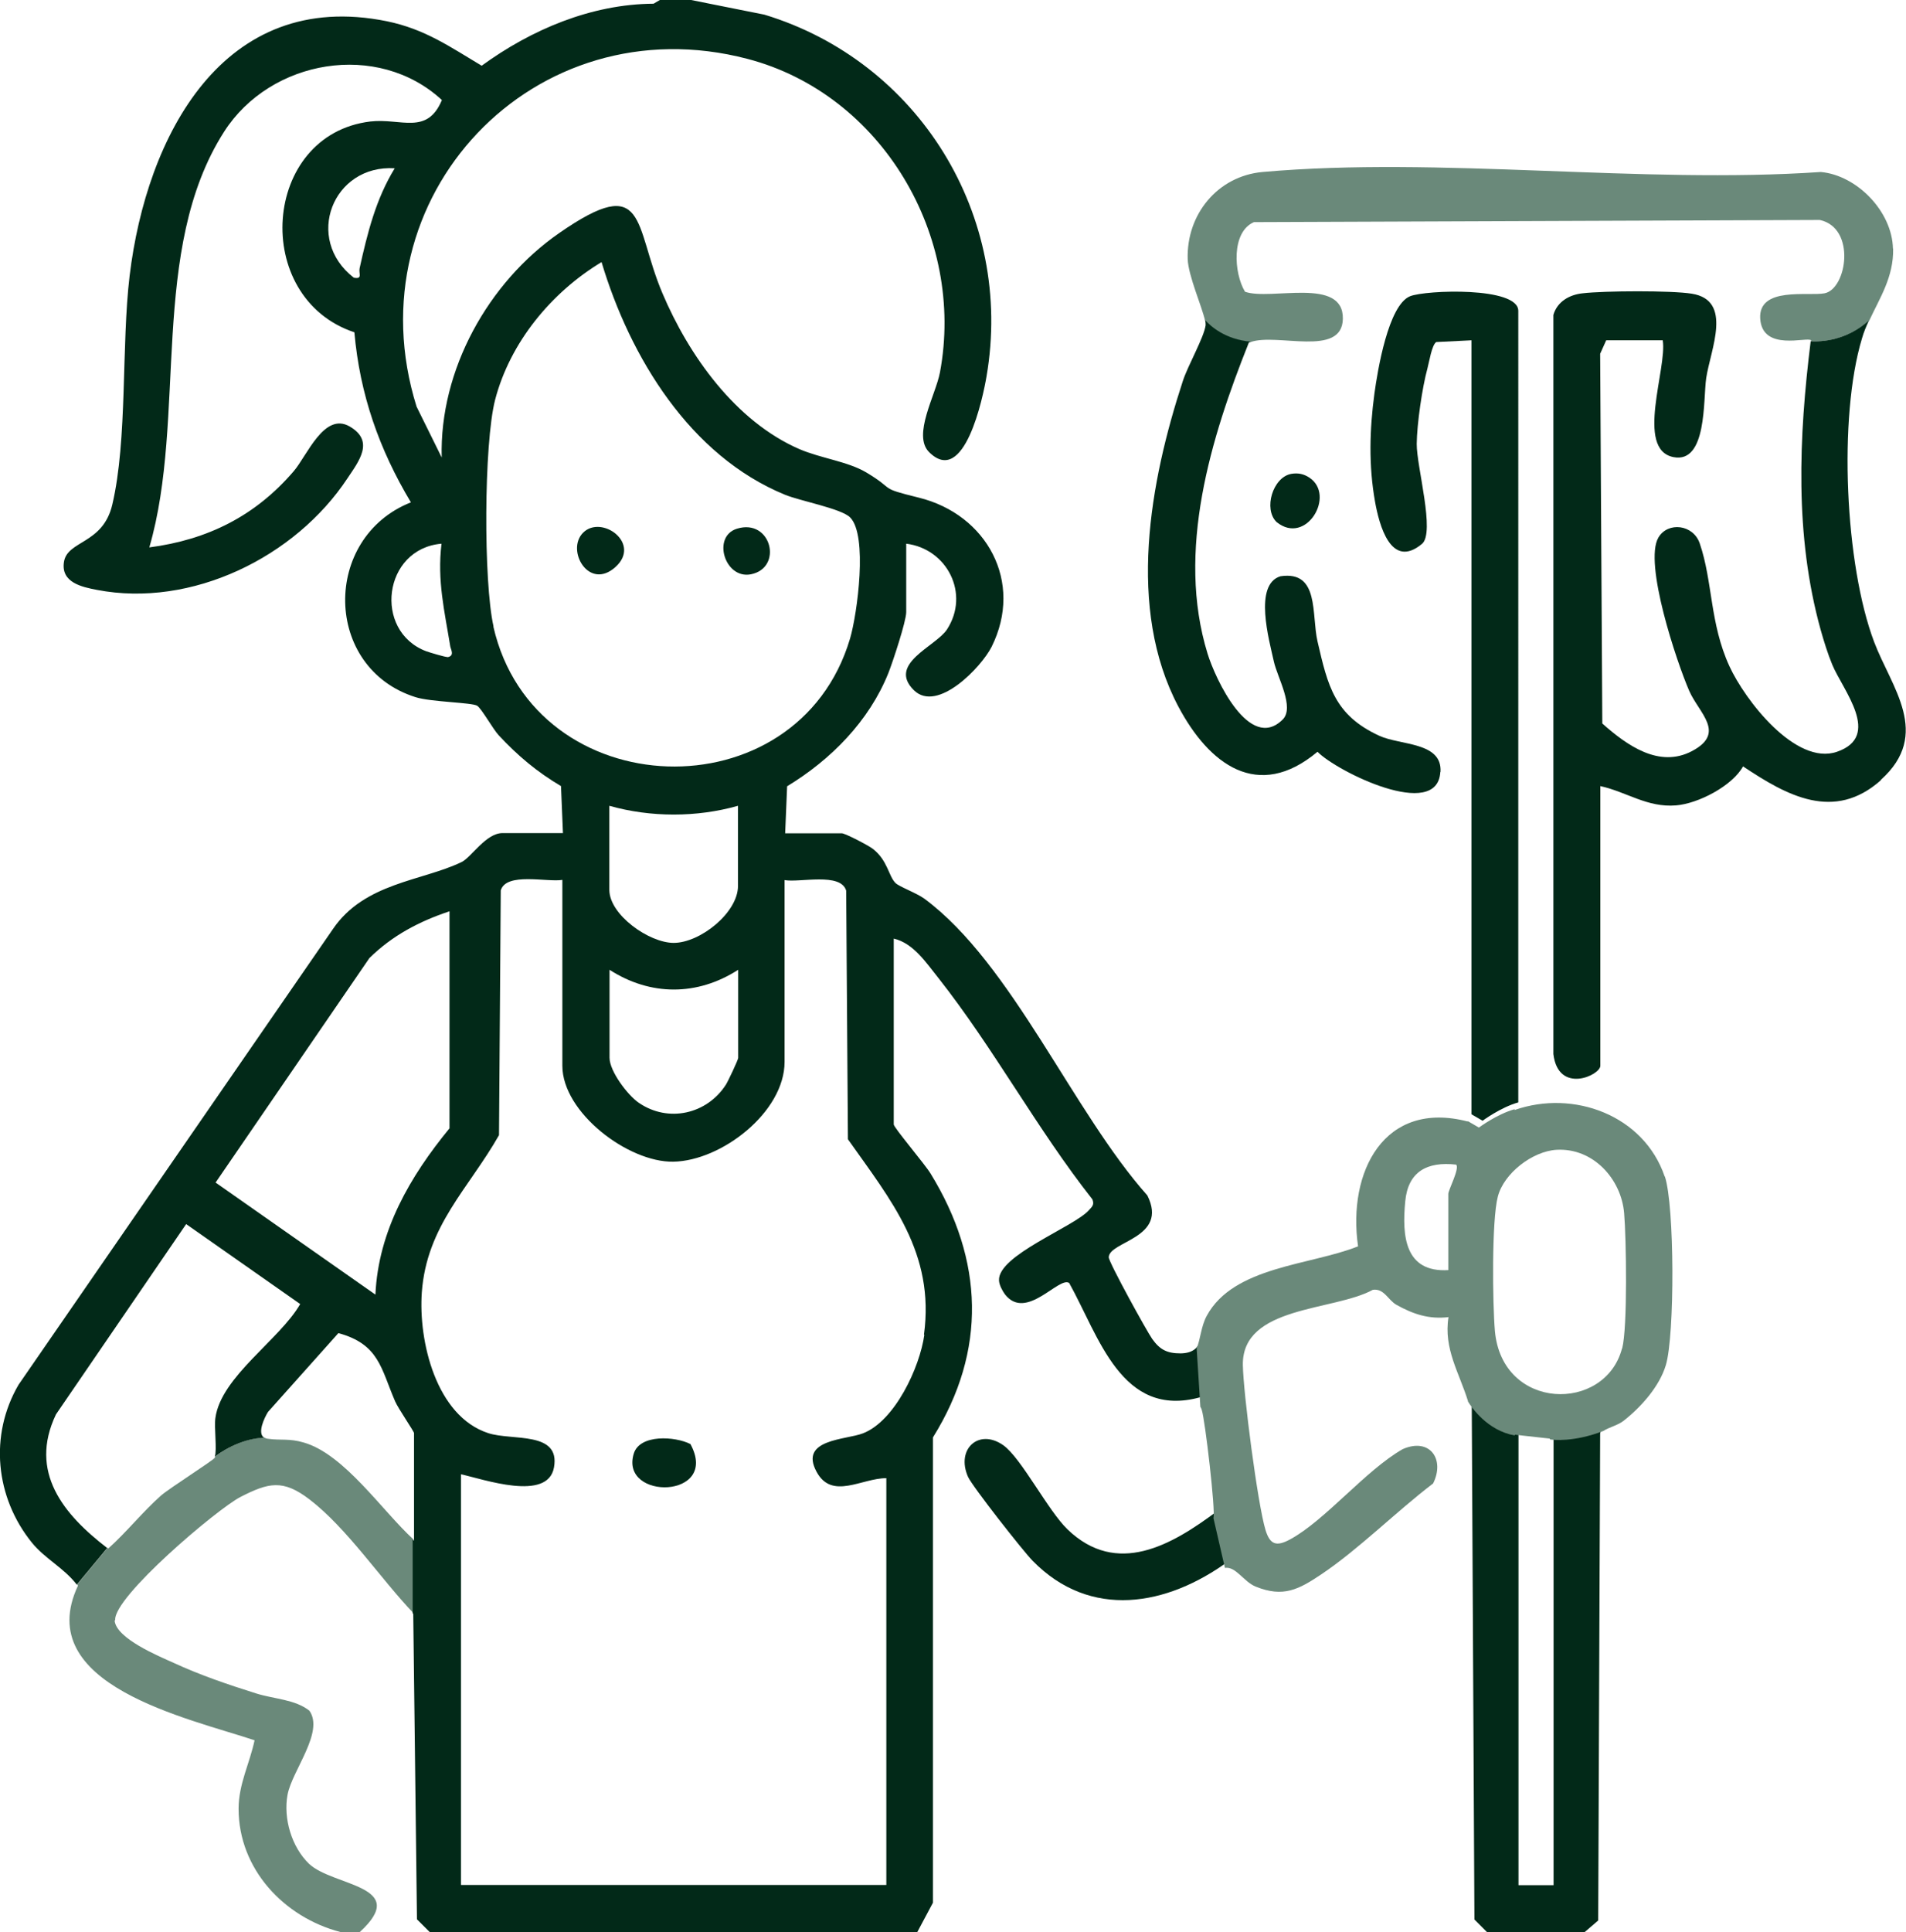
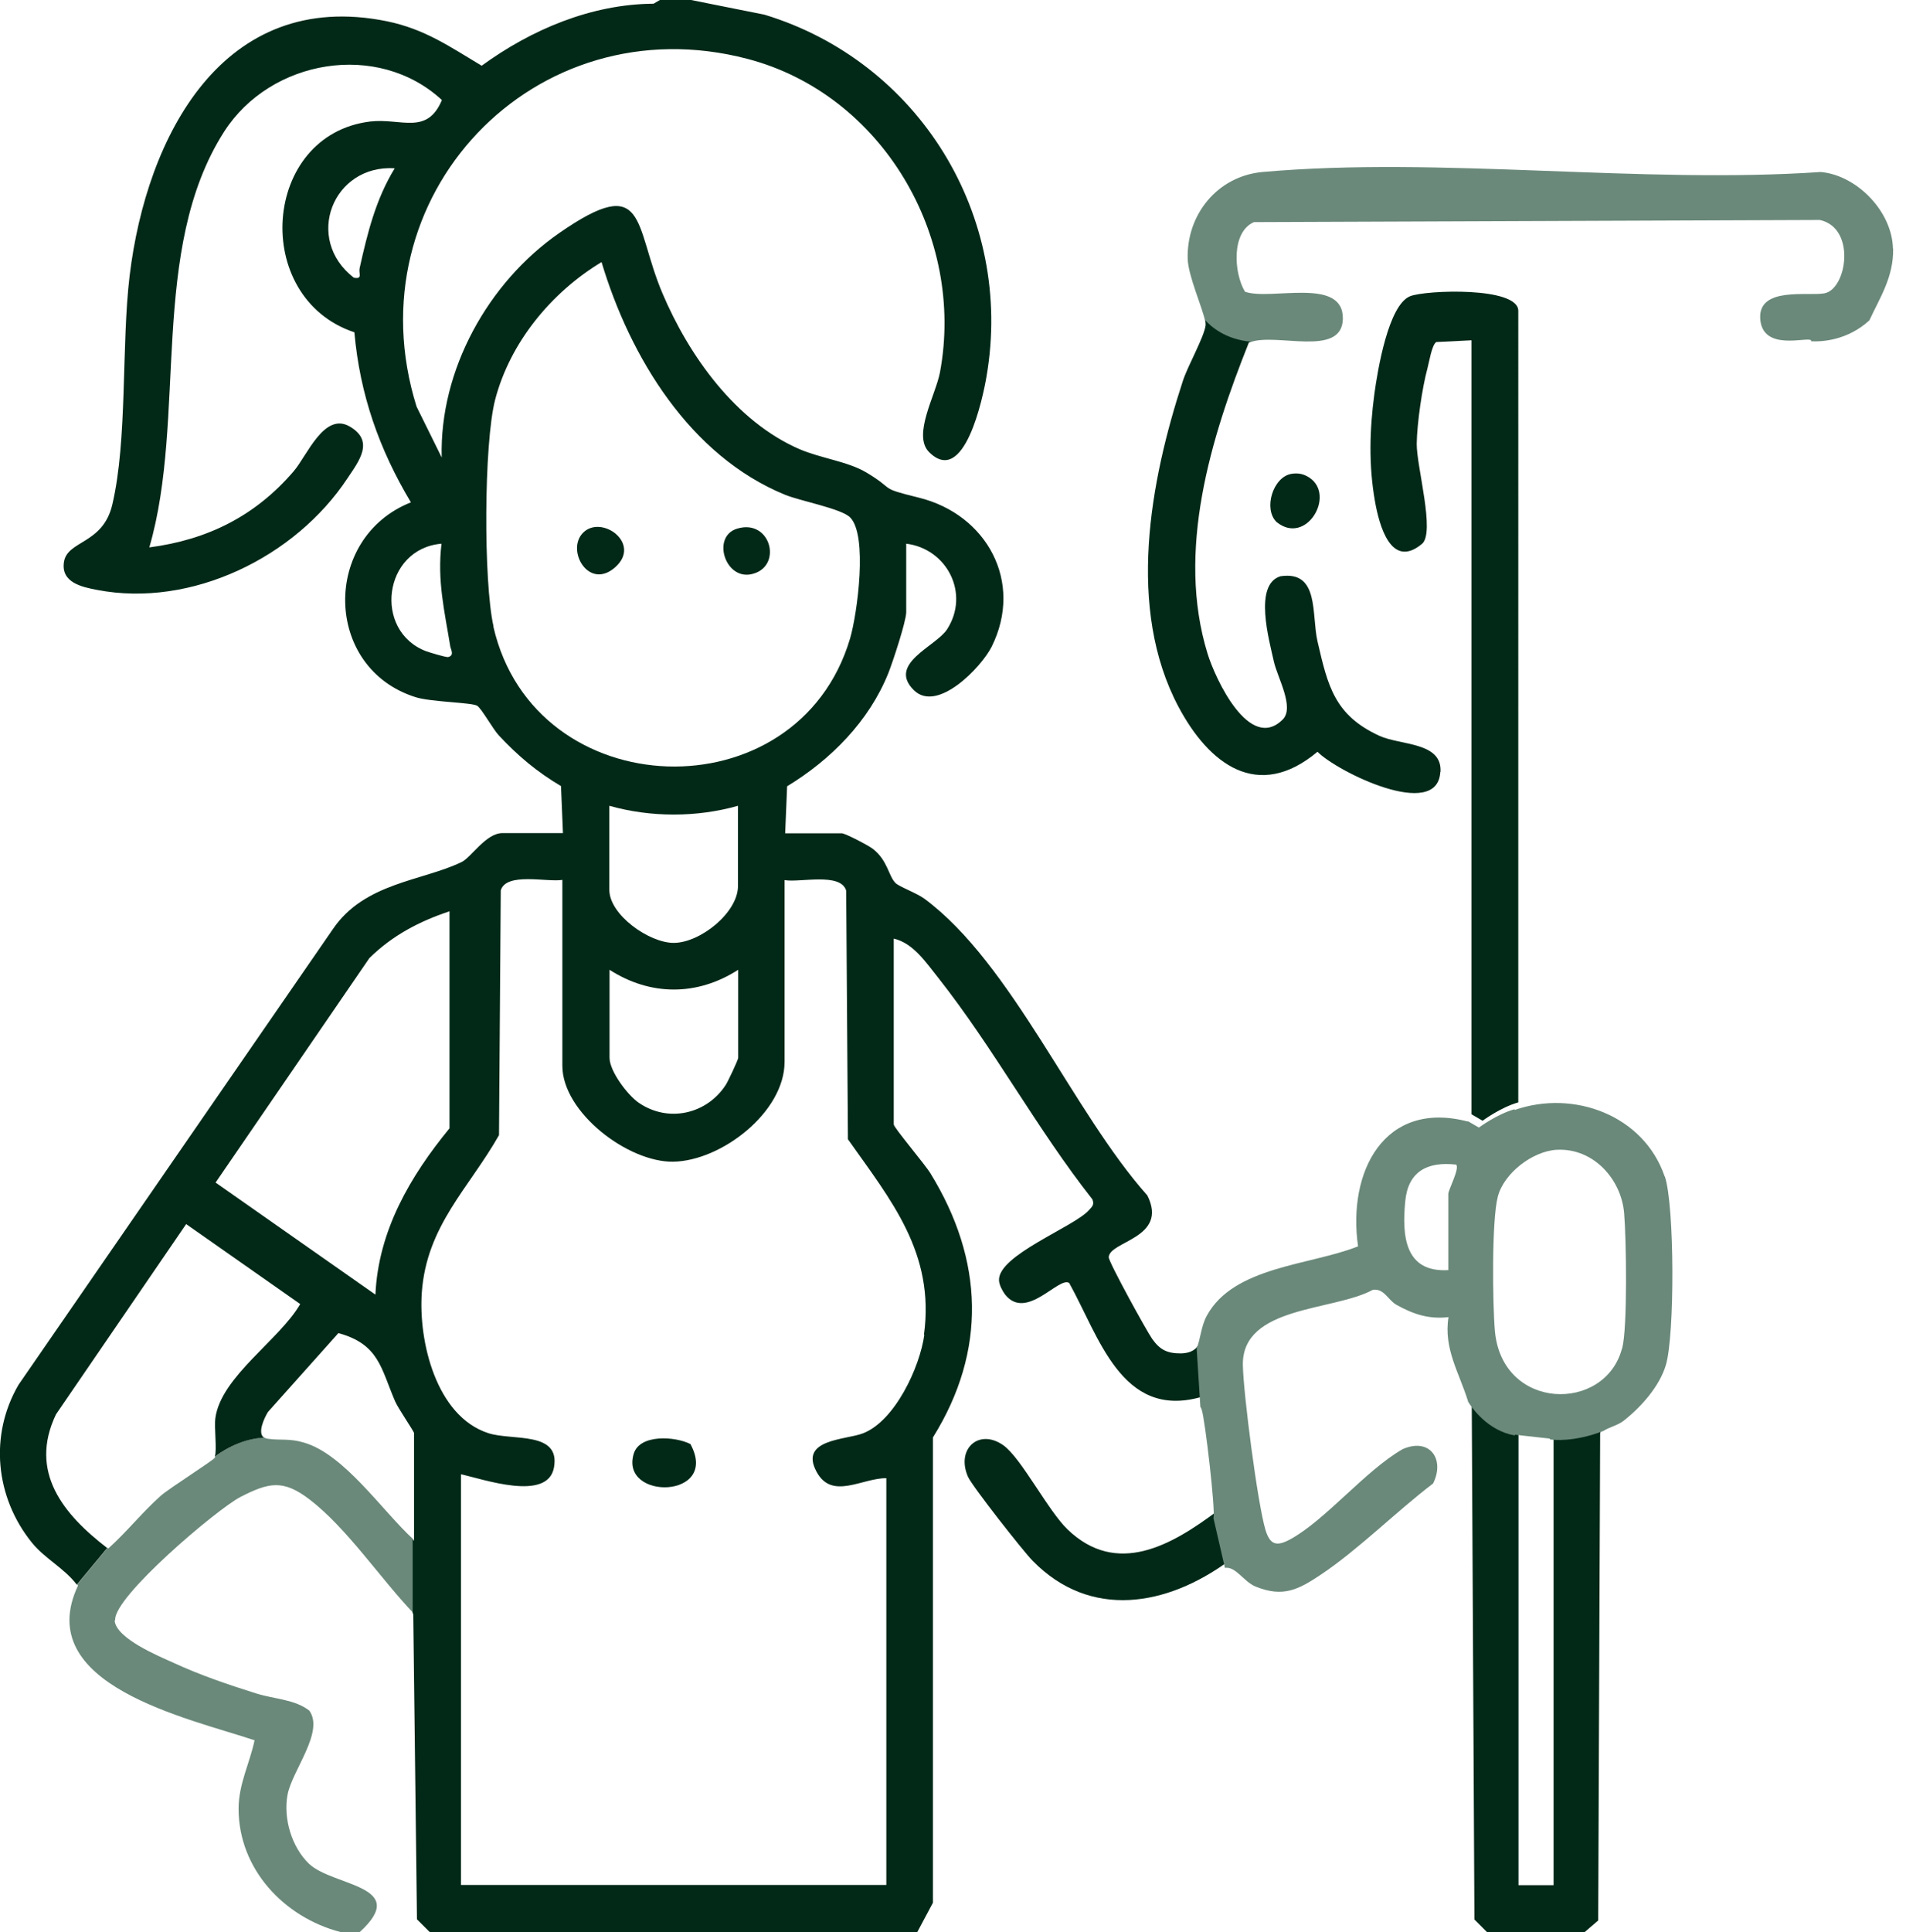
<svg xmlns="http://www.w3.org/2000/svg" id="Layer_2" data-name="Layer 2" viewBox="0 0 97.78 99.07">
  <defs>
    <style>      .cls-1 {        fill: none;      }      .cls-2 {        fill: #022918;      }      .cls-3 {        fill: #6a897a;      }    </style>
  </defs>
  <g id="Layer_1-2" data-name="Layer 1">
    <g>
      <path class="cls-3" d="M5.88,83.1c.08.92,2.25,1.82,3.03,2.17,1.36.63,2.81,1.12,4.24,1.57.93.29,1.98.3,2.72.88.78,1.1-.89,3.07-1.12,4.32-.22,1.21.21,2.67,1.1,3.53,1.23,1.17,5.23,1.1,2.61,3.5h-1c-2.88-.75-5.22-3.22-5.22-6.32,0-1.26.57-2.33.82-3.51-3.41-1.14-11.45-2.83-9.06-7.93-.01-.02-.03-.04-.04-.06l1.56-1.88s.03.02.04.03c.94-.84,1.76-1.88,2.7-2.71.45-.39,2.68-1.8,2.76-1.94,0-.02.02-.03.02-.06.24-.19,1.26-.92,2.52-.98.05.04.11.06.2.07.64.09,1.07-.03,1.82.19,2.09.6,4.03,3.51,5.63,4.97v3.78c-1.7-1.78-3.4-4.35-5.33-5.83-1.37-1.05-2.11-.86-3.54-.13-1.19.61-6.54,5.14-6.43,6.32Z" />
      <path class="cls-2" d="M35.42,74.05c1.53,2.82-3.63,2.91-2.91.5.3-1.02,2.13-.9,2.91-.5Z" />
      <line class="cls-1" x1="5.68" y1="79.18" x2="5.5" y2="79.39" />
      <line class="cls-1" x1="3.94" y1="81.27" x2="3.68" y2="81.58" />
      <path class="cls-1" d="M13.64,73.73s-.06,0-.1,0" />
      <path class="cls-1" d="M11.03,74.71s-.05.04-.05.04" />
      <path class="cls-2" d="M61.59,68.78c-.16.36-.42.61-1.02.62-.69,0-1.06-.18-1.46-.74-.27-.38-2.24-3.95-2.23-4.19.02-.83,3.08-.97,1.98-3.17-3.81-4.27-6.94-11.88-11.43-15.21-.41-.3-1.3-.62-1.49-.81-.36-.36-.4-1.16-1.16-1.75-.23-.18-1.42-.8-1.6-.8h-2.9l.1-2.41c2.24-1.36,4.21-3.34,5.2-5.82.22-.56.91-2.64.91-3.11v-3.51c2.1.26,3.28,2.57,2.09,4.4-.57.87-3.08,1.76-1.69,3.12,1.21,1.17,3.46-1.2,3.98-2.23,1.66-3.33-.25-6.79-3.73-7.65-2.15-.53-1.13-.36-2.71-1.3-.95-.56-2.33-.72-3.42-1.19-3.27-1.42-5.67-4.79-7.03-8-1.48-3.49-.75-6.23-5.29-3.08-3.65,2.53-6.15,7.03-6.03,11.51l-1.29-2.61C18.01,10.1,27.4.15,38.35,3.02c6.9,1.81,11.18,9.11,9.87,16.08-.22,1.16-1.42,3.21-.56,4.08,1.81,1.81,2.77-2.81,2.95-3.88,1.42-8.23-3.48-16.15-11.4-18.55l-3.76-.75h-1.6l-.32.19c-3.2.02-6.28,1.33-8.82,3.18-1.64-.98-2.92-1.88-4.86-2.28C11.43-.62,7.51,7,6.65,14.14c-.43,3.58-.1,8.39-.89,11.74-.48,2.04-2.31,1.82-2.48,2.94-.16,1.05.91,1.28,1.7,1.43,4.84.93,10.17-1.67,12.85-5.73.58-.87,1.4-1.9.11-2.65-1.31-.76-2.19,1.5-2.87,2.29-1.97,2.3-4.42,3.52-7.41,3.91,1.94-6.66-.04-15.26,3.84-21.32,2.38-3.71,7.88-4.66,11.17-1.62-.76,1.82-2.09.92-3.67,1.1-5.57.67-6.14,9.04-.82,10.81.28,3.18,1.27,6,2.9,8.72-4.57,1.81-4.5,8.5.24,9.99.79.25,2.89.27,3.16.44.22.14.8,1.18,1.1,1.51.98,1.05,1.96,1.88,3.2,2.61l.1,2.41h-3.1c-.86,0-1.6,1.25-2.11,1.49-2.02.97-4.97,1.05-6.59,3.43L.95,71.01c-1.51,2.59-1.19,5.78.69,8.1.68.83,1.65,1.3,2.3,2.15l1.56-1.88c-2.24-1.72-4.04-3.89-2.63-6.85l6.68-9.76,5.85,4.1c-1.04,1.82-4.06,3.72-4.35,5.84-.07.5.09,1.63-.03,1.99.24-.19,1.26-.92,2.52-.98-.35-.25.03-1.03.21-1.32l3.61-4.04c2.09.57,2.18,1.81,2.91,3.5.16.37.97,1.54.97,1.63v5.52s-.04-.04-.07-.06v3.78s.02.02.03.03l.19,15.66.65.65h25.02l.8-1.5v-23.86c2.78-4.46,2.6-9.1-.12-13.53-.29-.48-1.89-2.36-1.89-2.52v-9.53c1.02.24,1.67,1.25,2.29,2.02,2.84,3.6,5.06,7.75,7.9,11.35.11.28-.01.37-.18.56-.77.86-4.68,2.31-4.61,3.6.01.23.17.53.31.72,1.09,1.38,2.77-.95,3.29-.59,1.53,2.74,2.68,6.97,6.72,5.86.09.02.15.07.19.14l-.19-3ZM18.15,14.24c-2.57-1.99-1.08-5.81,2.1-5.61-.97,1.58-1.4,3.32-1.8,5.12-.06.28.17.58-.3.49ZM22.95,33.69c-.1.01-.91-.23-1.1-.3-2.71-1.04-2.2-5.25.8-5.51-.23,1.9.16,3.48.45,5.27.03.16.24.49-.15.55ZM25.32,32.13c-.52-2.28-.5-9.38.08-11.63.77-2.95,2.89-5.51,5.46-7.06,1.46,4.87,4.53,9.93,9.41,11.93.78.32,2.89.71,3.34,1.16.92.91.37,4.95,0,6.21-2.69,9.08-16.19,8.62-18.3-.61ZM34.56,48.35c-1.26,0-3.3-1.44-3.3-2.72v-4.31c2.12.6,4.49.6,6.6,0v4.11c0,1.37-1.94,2.92-3.3,2.92ZM37.87,49.74v4.51c0,.09-.52,1.2-.63,1.37-.97,1.51-2.95,1.97-4.47.93-.57-.39-1.5-1.62-1.5-2.31v-4.51c2.1,1.35,4.5,1.35,6.6,0ZM19.25,66.38l-8.19-5.74,7.89-11.51c1.18-1.16,2.55-1.88,4.11-2.4v11.13c-2.02,2.46-3.65,5.25-3.8,8.52ZM47.42,68.44c-.23,1.67-1.51,4.43-3.15,5.06-.87.34-3.29.29-2.38,1.97.79,1.47,2.33.32,3.58.33v20.86h-21.82v-21.06c1.15.25,4.45,1.42,4.77-.35.34-1.88-2.15-1.36-3.37-1.76-2.68-.87-3.59-4.72-3.41-7.22.25-3.42,2.41-5.33,3.96-8.06l.09-12.55c.28-.95,2.38-.41,3.16-.54v9.53c0,2.4,3.38,4.96,5.69,4.92,2.47-.04,5.71-2.54,5.71-5.12v-9.32c.78.14,2.88-.41,3.16.54l.09,12.75c2.21,3.13,4.47,5.83,3.9,10.02ZM62.44,77.49c-2.34,1.75-5.14,3.37-7.67.94-1.01-.97-2.38-3.67-3.3-4.32-1.25-.88-2.44.19-1.81,1.62.22.49,2.82,3.8,3.31,4.3,2.97,3.04,6.9,2.33,10.06.02l-.59-2.56ZM72.34,15.19c-1.12.45-1.67,3.82-1.83,4.99-.25,1.86-.3,3.68.03,5.54.21,1.18.81,3.5,2.41,2.17.69-.58-.28-3.96-.27-5.13.01-1.01.28-2.89.55-3.87.09-.33.22-1.19.45-1.35l1.81-.09v39.69l.57.33s.93-.69,1.83-.94V15.94c0-1.25-4.75-1.07-5.55-.75ZM79.7,73.45v23.22h-1.8v-23.42c-1.4-.25-2.21-1.43-2.4-1.74l.14,26.92.65.65h5l.7-.6.1-24.97c.04-.23.17-.37.34-.49-1.51.59-2.57.46-2.74.43Z" />
      <path class="cls-3" d="M97.12,12.74c.03,1.47-.69,2.54-1.22,3.69-1.13,1.03-2.43,1.1-2.99,1.07,0-.02,0-.04,0-.05-.19-.2-2.51.6-2.61-1.12-.09-1.65,2.47-1.13,3.3-1.29,1.15-.22,1.63-3.35-.24-3.76l-29.03.11c-1.17.5-1.04,2.61-.46,3.57,1.32.47,5.06-.79,5.02,1.39-.04,1.99-3.38.71-4.73,1.19,0,0,0,0,0,0-1.31-.1-2.06-.78-2.34-1.1-.15-.7-.86-2.3-.89-3.15-.07-2.29,1.53-4.26,3.84-4.47,9.11-.81,19.4.63,28.64,0,1.86.17,3.66,2.03,3.7,3.93Z" />
      <path class="cls-2" d="M73.89,39.59c-.15,2.52-5.32-.03-6.3-1.04-3.06,2.56-5.57.64-7.14-2.32-2.66-5.03-1.46-11.53.23-16.69.25-.78,1.08-2.22,1.17-2.86,0-.06,0-.15-.02-.26.28.31,1.03.99,2.34,1.1-.03.01-.07.03-.1.04-1.96,4.9-3.74,10.71-2.12,15.96.4,1.3,2.15,5.06,3.85,3.38.63-.62-.27-2.16-.45-2.98-.24-1.09-1.05-3.95.34-4.37,2.01-.3,1.58,1.95,1.9,3.34.53,2.29.87,3.78,3.17,4.84,1.09.5,3.23.31,3.14,1.85Z" />
-       <path class="cls-2" d="M96.5,40c-2.41,2.15-4.83.8-7.08-.7-.55,1-2.3,1.91-3.44,2-1.48.12-2.52-.69-3.88-.99v14.34c0,.49-2.16,1.48-2.41-.6V16.15c.2-.69.83-1.04,1.5-1.11,1.1-.13,4.55-.15,5.6.02,2.13.34.96,2.86.74,4.33-.16,1.1.05,4.39-1.68,4.05-1.98-.39-.31-4.57-.55-5.99h-2.9l-.31.69.11,18.96c1.26,1.12,2.92,2.31,4.61,1.41,1.75-.93.35-1.94-.15-3.08-.64-1.47-2.35-6.57-1.58-7.87.49-.82,1.79-.67,2.12.31.67,1.96.51,4.09,1.52,6.29.79,1.73,3.4,5.12,5.52,4.39,2.32-.8.3-3.16-.24-4.46-.23-.55-.44-1.23-.6-1.8-1.34-4.83-1.12-9.87-.51-14.79.57.03,1.86-.04,2.99-1.07-.14.3-.27.61-.36.93-1.22,4.04-.87,11.62.63,15.57.88,2.32,2.96,4.71.34,7.06Z" />
      <path class="cls-2" d="M66.24,24.3c.35-.06.64,0,.93.19,1.37.9-.16,3.51-1.68,2.28-.69-.67-.19-2.3.75-2.47Z" />
      <path class="cls-2" d="M37.81,27.11c1.76-.54,2.38,2.01.71,2.34-1.34.26-2.01-1.94-.71-2.34Z" />
-       <path class="cls-2" d="M29.91,27.32c.94-.95,3.02.54,1.66,1.76s-2.55-.86-1.66-1.76Z" />
+       <path class="cls-2" d="M29.91,27.32c.94-.95,3.02.54,1.66,1.76s-2.55-.86-1.66-1.76" />
      <path class="cls-3" d="M85.4,60.33c-1.07-3.14-4.67-4.47-7.7-3.41v-.04c-.9.25-1.83.94-1.83.94l-.57-.33v.02c-4.3-1.12-6.18,2.59-5.63,6.4-2.45.98-6.38,1.02-7.76,3.56-.3.55-.32,1.2-.52,1.67h0s.19,3,.19,3c.03.04.05.09.07.15.17.49.72,5.22.6,5.55,0,0,0,0,0,0l.59,2.56c.56-.09.96.71,1.58.96,1.41.57,2.2.15,3.35-.62,1.94-1.3,3.87-3.24,5.75-4.67.62-1.24-.17-2.37-1.56-1.76-1.9,1.08-3.98,3.66-5.78,4.63-.7.38-1.03.27-1.26-.49-.4-1.32-1.14-7.03-1.16-8.46-.04-3.04,4.66-2.75,6.67-3.85.58-.08.78.53,1.21.77.86.48,1.67.75,2.67.63-.26,1.62.55,2.85,1,4.31v.02c.19.31,1,1.49,2.4,1.74v-.04l1.8.2v.04c.17.03,1.23.15,2.74-.43.31-.2.75-.29,1.05-.53.89-.7,1.83-1.75,2.16-2.85.46-1.52.45-8.17-.05-9.67ZM74.3,61.22v3.91c-2.23.13-2.38-1.74-2.21-3.52.14-1.53,1.12-2.06,2.61-1.89.2.18-.4,1.3-.4,1.5ZM83.21,69.15c-.87,3.3-6.15,3.21-6.52-.9-.12-1.39-.17-5.67.15-6.89.31-1.2,1.78-2.33,3.02-2.4,1.87-.1,3.31,1.49,3.46,3.25.11,1.28.18,5.86-.1,6.93Z" />
      <path class="cls-1" d="M64.2,17.53s-.03,0-.04,0" />
      <path class="cls-1" d="M61.83,16.43c-.09-.09-.13-.15-.13-.15" />
    </g>
  </g>
</svg>